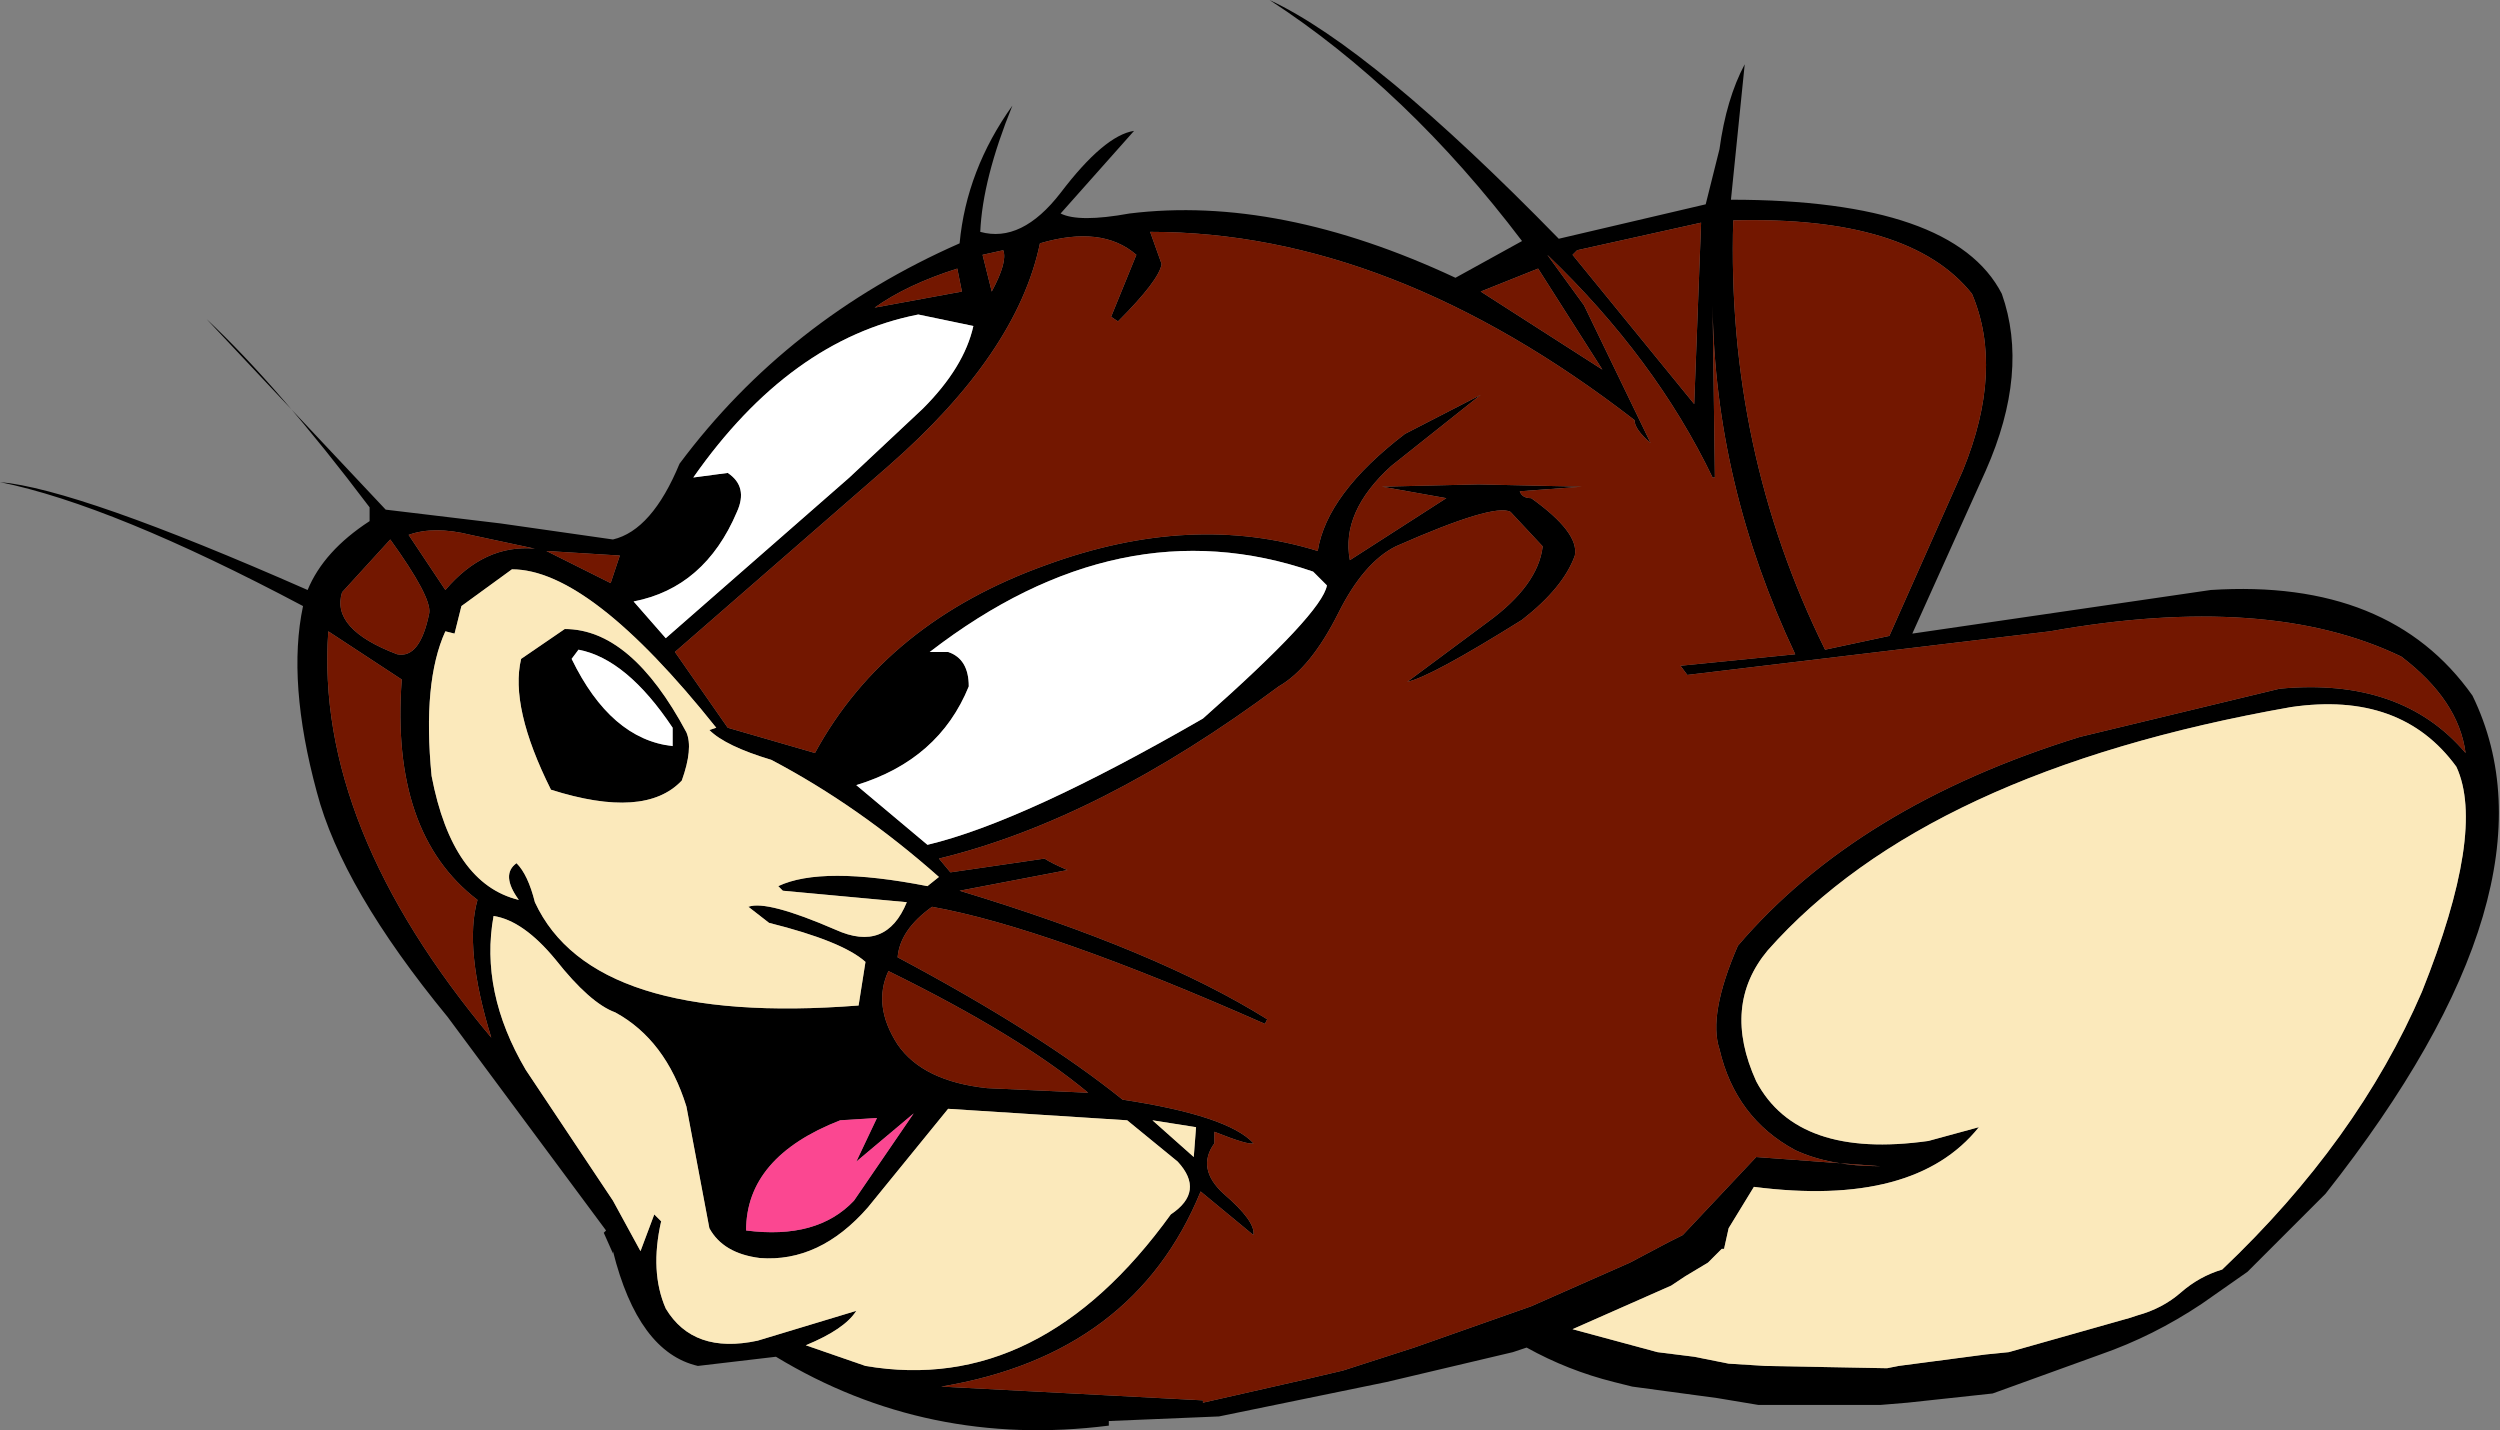
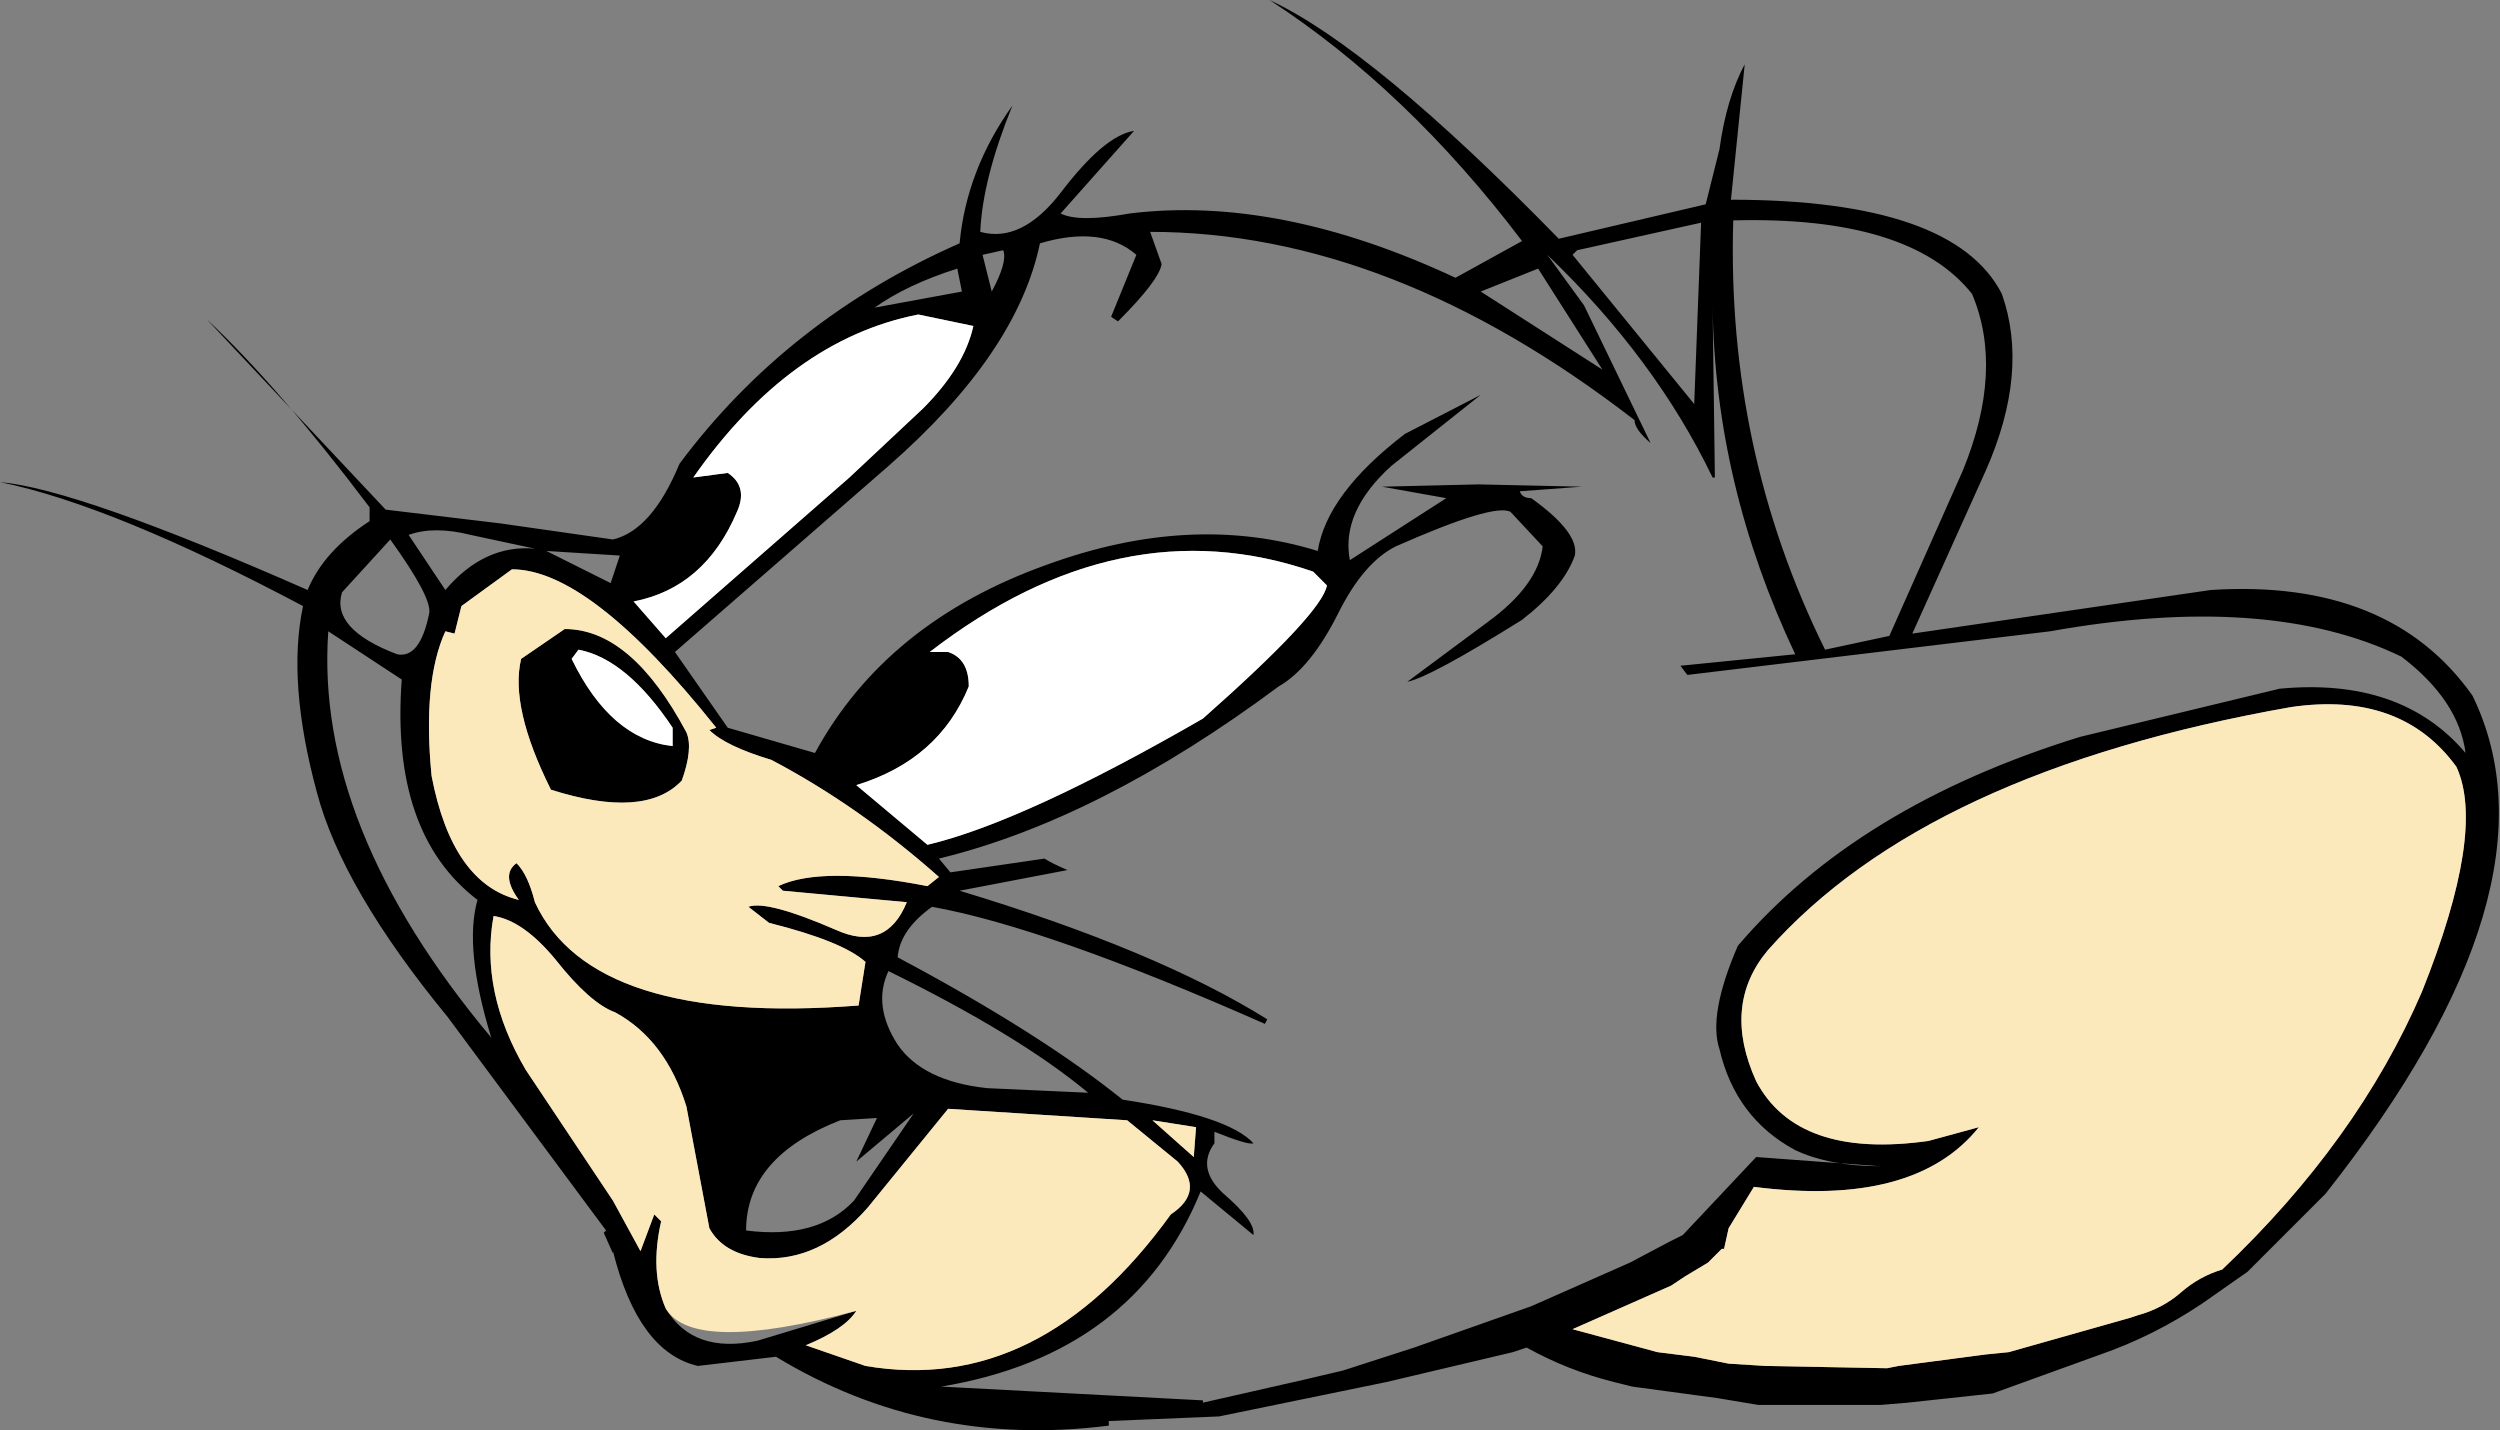
<svg xmlns="http://www.w3.org/2000/svg" height="31.15px" width="54.45px">
  <rect width="100%" height="100%" fill="#808080" stroke="none" />
  <g transform="matrix(1.0, 0.0, 0.0, 1.0, 27.2, 31.15)">
    <path d="M5.95 -25.9 Q3.45 -29.2 0.45 -31.15 2.7 -30.1 6.75 -25.95 L9.95 -26.7 10.25 -27.9 Q10.4 -29.0 10.8 -29.75 L10.5 -26.8 Q15.35 -26.8 16.4 -24.75 17.0 -23.05 16.05 -20.9 L14.45 -17.35 20.95 -18.3 Q24.85 -18.55 26.65 -16.0 28.7 -11.8 23.45 -5.15 L21.75 -3.45 20.75 -2.75 Q19.7 -2.05 18.55 -1.65 L16.2 -0.8 14.35 -0.6 13.75 -0.55 11.1 -0.55 10.2 -0.7 8.35 -0.95 7.95 -1.05 Q6.95 -1.3 6.05 -1.8 L5.75 -1.7 3.0 -1.05 -0.65 -0.3 -3.05 -0.2 -3.05 -0.1 Q-7.0 0.4 -10.3 -1.6 L-12.0 -1.4 Q-13.3 -1.7 -13.85 -3.9 L-13.85 -3.85 -14.05 -4.3 -14.0 -4.35 -17.45 -9.0 Q-19.75 -11.8 -20.3 -13.9 -20.95 -16.3 -20.6 -17.95 -24.75 -20.15 -27.2 -20.65 -25.5 -20.5 -20.5 -18.3 -20.15 -19.15 -19.15 -19.8 L-19.15 -20.1 Q-21.15 -22.75 -22.7 -24.2 L-18.8 -20.05 -16.3 -19.75 -13.85 -19.4 Q-13.0 -19.6 -12.4 -21.05 -10.05 -24.2 -6.3 -25.85 -6.15 -27.45 -5.15 -28.85 -5.8 -27.25 -5.85 -26.1 -4.95 -25.85 -4.1 -26.95 -3.15 -28.2 -2.5 -28.3 L-4.1 -26.5 Q-3.7 -26.3 -2.6 -26.5 0.65 -26.9 4.5 -25.1 L5.95 -25.9 M8.75 -21.5 Q8.4 -21.8 8.4 -22.0 3.1 -26.1 -2.15 -26.1 L-1.9 -25.4 Q-1.95 -25.05 -2.85 -24.15 L-3.0 -24.25 -2.45 -25.6 Q-3.2 -26.25 -4.55 -25.85 -5.05 -23.45 -7.85 -21.0 L-12.5 -16.95 -11.35 -15.3 -9.45 -14.75 Q-7.9 -17.6 -4.4 -18.85 -1.25 -20.0 1.5 -19.15 1.7 -20.4 3.4 -21.7 L5.05 -22.55 3.1 -21.0 Q2.0 -20.0 2.2 -18.95 L4.3 -20.3 2.9 -20.55 5.0 -20.6 7.25 -20.55 5.9 -20.45 Q5.95 -20.3 6.15 -20.3 7.2 -19.55 7.1 -19.05 6.85 -18.35 5.95 -17.65 3.95 -16.4 3.45 -16.3 L5.2 -17.6 Q6.3 -18.4 6.4 -19.25 L5.7 -20.0 Q5.35 -20.2 3.2 -19.25 2.5 -18.9 1.95 -17.8 1.35 -16.6 0.65 -16.2 -3.25 -13.3 -6.75 -12.45 L-6.5 -12.15 -4.45 -12.45 Q-4.3 -12.35 -3.95 -12.2 L-6.3 -11.75 Q-2.0 -10.45 0.4 -8.95 L0.35 -8.85 Q-4.4 -10.95 -6.9 -11.4 -7.6 -10.9 -7.65 -10.3 -4.55 -8.65 -2.75 -7.2 -0.45 -6.85 0.1 -6.25 0.0 -6.2 -0.75 -6.5 L-0.75 -6.25 Q-1.15 -5.7 -0.55 -5.15 0.15 -4.55 0.1 -4.25 L-1.05 -5.2 Q-2.5 -1.65 -6.7 -0.95 L-1.0 -0.65 -1.0 -0.6 1.2 -1.1 2.05 -1.3 3.6 -1.8 6.15 -2.7 8.3 -3.65 9.15 -4.1 9.45 -4.25 11.05 -5.95 13.75 -5.75 Q12.65 -5.75 11.9 -6.1 10.6 -6.8 10.25 -8.3 10.0 -9.05 10.65 -10.55 13.25 -13.6 18.1 -15.1 L22.45 -16.15 Q25.1 -16.4 26.5 -14.75 26.35 -15.9 25.1 -16.85 22.2 -18.25 17.45 -17.4 L9.55 -16.45 9.4 -16.65 11.9 -16.9 Q10.15 -20.6 10.1 -24.5 L10.15 -20.75 10.1 -20.75 Q8.85 -23.35 6.5 -25.6 L7.3 -24.5 8.75 -21.5 M13.95 -17.3 L15.55 -20.9 Q16.45 -23.1 15.75 -24.75 14.4 -26.45 10.55 -26.35 10.4 -21.35 12.55 -17.0 L13.95 -17.3 M6.3 -25.3 L5.05 -24.8 7.7 -23.1 6.3 -25.3 M7.15 -25.7 L7.05 -25.6 9.7 -22.35 9.85 -26.3 7.15 -25.7 M1.7 -18.4 L1.4 -18.7 Q-2.8 -20.15 -6.95 -16.95 L-6.55 -16.95 Q-6.1 -16.8 -6.1 -16.2 -6.75 -14.6 -8.55 -14.05 L-7.0 -12.75 Q-4.9 -13.25 -1.0 -15.5 1.6 -17.8 1.7 -18.4 M10.0 -3.65 L9.5 -3.35 9.2 -3.15 7.05 -2.2 8.9 -1.7 9.7 -1.6 10.45 -1.45 11.25 -1.4 13.9 -1.35 14.15 -1.4 16.05 -1.65 16.55 -1.7 19.2 -2.45 19.35 -2.5 Q19.9 -2.65 20.3 -3.0 20.7 -3.35 21.2 -3.5 24.15 -6.3 25.55 -9.55 26.95 -13.05 26.3 -14.45 25.1 -16.1 22.7 -15.75 14.75 -14.35 11.3 -10.45 10.3 -9.25 11.05 -7.6 11.95 -5.9 14.8 -6.3 L15.9 -6.6 Q14.5 -4.85 11.0 -5.3 L10.45 -4.4 10.35 -3.95 10.3 -3.95 10.0 -3.65 M-5.8 -25.6 L-5.6 -24.8 Q-5.25 -25.45 -5.35 -25.7 L-5.8 -25.6 M-6.25 -24.8 L-6.35 -25.3 Q-7.45 -24.95 -8.15 -24.45 L-6.25 -24.8 M-6.0 -24.05 L-7.2 -24.3 Q-10.0 -23.75 -12.1 -20.75 L-11.35 -20.85 Q-10.9 -20.55 -11.15 -20.0 -11.85 -18.35 -13.4 -18.05 L-12.7 -17.25 -8.7 -20.75 -7.1 -22.25 Q-6.2 -23.15 -6.0 -24.05 M-16.95 -19.5 Q-17.75 -19.7 -18.3 -19.5 L-17.5 -18.3 Q-16.65 -19.3 -15.55 -19.2 L-16.95 -19.5 M-15.85 -16.8 L-14.9 -17.45 Q-13.45 -17.45 -12.25 -15.2 -12.1 -14.85 -12.35 -14.15 -13.15 -13.3 -15.2 -13.95 -16.1 -15.75 -15.85 -16.8 M-18.55 -16.9 Q-18.05 -16.8 -17.85 -17.8 -17.8 -18.15 -18.7 -19.4 L-19.75 -18.25 Q-20.0 -17.45 -18.55 -16.9 M-18.45 -16.35 L-20.05 -17.4 Q-20.35 -13.15 -16.5 -8.55 -17.1 -10.5 -16.8 -11.55 -18.7 -13.0 -18.45 -16.35 M-17.15 -17.95 L-17.3 -17.35 -17.5 -17.4 Q-18.0 -16.3 -17.8 -14.25 -17.35 -11.9 -15.9 -11.55 -16.3 -12.1 -15.95 -12.35 -15.7 -12.1 -15.55 -11.5 -14.3 -8.8 -8.5 -9.25 L-8.35 -10.2 Q-8.85 -10.65 -10.45 -11.05 L-10.9 -11.4 Q-10.5 -11.55 -9.0 -10.9 -7.9 -10.4 -7.45 -11.5 L-10.15 -11.75 -10.25 -11.85 Q-9.3 -12.3 -7.0 -11.85 L-6.75 -12.05 Q-8.5 -13.6 -10.4 -14.6 -11.4 -14.9 -11.75 -15.25 L-11.6 -15.3 Q-14.35 -18.75 -16.05 -18.75 L-17.15 -17.95 M-14.6 -17.0 L-14.75 -16.8 Q-13.9 -15.05 -12.55 -14.9 L-12.55 -15.3 Q-13.55 -16.8 -14.6 -17.0 M-15.3 -19.15 L-13.9 -18.45 -13.7 -19.05 -15.3 -19.15 M-1.15 -6.6 L-2.1 -6.75 -1.2 -5.95 -1.15 -6.6 M-12.25 -7.05 Q-12.7 -8.5 -13.8 -9.1 -14.35 -9.3 -15.1 -10.25 -15.8 -11.1 -16.45 -11.2 -16.75 -9.55 -15.75 -7.85 L-13.85 -5.0 -13.25 -3.9 -12.95 -4.7 -12.8 -4.55 Q-13.05 -3.45 -12.7 -2.65 -12.1 -1.65 -10.7 -1.95 L-8.55 -2.6 Q-8.8 -2.2 -9.65 -1.85 L-8.35 -1.4 Q-4.55 -0.75 -1.7 -4.7 -0.95 -5.2 -1.55 -5.85 L-2.65 -6.75 -6.55 -7.0 -8.3 -4.85 Q-9.35 -3.65 -10.65 -3.75 -11.45 -3.85 -11.75 -4.4 L-12.25 -7.05 M-8.1 -6.8 L-8.9 -6.75 Q-10.95 -5.95 -10.95 -4.35 -9.4 -4.15 -8.6 -5.0 L-7.3 -6.9 -8.55 -5.85 -8.1 -6.8 M-7.85 -10.0 Q-8.2 -9.25 -7.65 -8.4 -7.1 -7.6 -5.7 -7.45 L-3.5 -7.35 Q-5.0 -8.6 -7.85 -10.0" fill="#000000" fill-rule="evenodd" stroke="none" />
-     <path d="M7.15 -25.7 L9.85 -26.3 9.7 -22.35 7.05 -25.6 7.15 -25.7 M6.3 -25.3 L7.7 -23.1 5.05 -24.8 6.3 -25.3 M13.95 -17.3 L12.55 -17.0 Q10.4 -21.35 10.55 -26.35 14.4 -26.45 15.75 -24.75 16.45 -23.1 15.55 -20.9 L13.95 -17.3 M8.75 -21.5 L7.3 -24.5 6.5 -25.6 Q8.85 -23.35 10.1 -20.75 L10.15 -20.75 10.1 -24.5 Q10.15 -20.6 11.9 -16.9 L9.4 -16.65 9.55 -16.45 17.45 -17.4 Q22.2 -18.25 25.1 -16.85 26.35 -15.9 26.5 -14.75 25.1 -16.4 22.45 -16.15 L18.1 -15.1 Q13.25 -13.6 10.65 -10.55 10.0 -9.05 10.25 -8.3 10.6 -6.8 11.9 -6.1 12.65 -5.75 13.75 -5.75 L11.05 -5.95 9.45 -4.25 9.15 -4.1 8.3 -3.65 6.15 -2.7 3.6 -1.8 2.05 -1.3 1.2 -1.1 -1.0 -0.6 -1.0 -0.65 -6.7 -0.95 Q-2.5 -1.65 -1.05 -5.2 L0.1 -4.25 Q0.15 -4.55 -0.55 -5.15 -1.15 -5.7 -0.75 -6.25 L-0.75 -6.5 Q0.0 -6.2 0.1 -6.25 -0.45 -6.85 -2.75 -7.2 -4.55 -8.65 -7.65 -10.3 -7.6 -10.9 -6.9 -11.4 -4.4 -10.95 0.35 -8.85 L0.4 -8.95 Q-2.0 -10.45 -6.3 -11.75 L-3.95 -12.2 Q-4.3 -12.35 -4.45 -12.45 L-6.5 -12.15 -6.75 -12.45 Q-3.25 -13.3 0.65 -16.2 1.35 -16.6 1.95 -17.8 2.5 -18.9 3.2 -19.25 5.35 -20.2 5.7 -20.0 L6.4 -19.25 Q6.3 -18.4 5.2 -17.6 L3.45 -16.3 Q3.95 -16.4 5.95 -17.65 6.85 -18.35 7.1 -19.05 7.2 -19.55 6.15 -20.3 5.95 -20.3 5.9 -20.45 L7.25 -20.55 5.0 -20.6 2.9 -20.55 4.3 -20.3 2.2 -18.95 Q2.0 -20.0 3.1 -21.0 L5.05 -22.55 3.4 -21.7 Q1.7 -20.4 1.5 -19.15 -1.25 -20.0 -4.4 -18.85 -7.9 -17.6 -9.45 -14.75 L-11.35 -15.3 -12.5 -16.95 -7.85 -21.0 Q-5.05 -23.45 -4.55 -25.85 -3.2 -26.25 -2.45 -25.6 L-3.0 -24.25 -2.85 -24.15 Q-1.95 -25.05 -1.9 -25.4 L-2.15 -26.1 Q3.1 -26.1 8.4 -22.0 8.4 -21.8 8.75 -21.5 M-6.25 -24.8 L-8.15 -24.45 Q-7.45 -24.95 -6.35 -25.3 L-6.25 -24.8 M-5.8 -25.6 L-5.35 -25.7 Q-5.25 -25.45 -5.6 -24.8 L-5.8 -25.6 M-16.95 -19.5 L-15.55 -19.2 Q-16.65 -19.3 -17.5 -18.3 L-18.3 -19.5 Q-17.75 -19.7 -16.95 -19.5 M-18.45 -16.35 Q-18.7 -13.0 -16.8 -11.55 -17.1 -10.5 -16.5 -8.55 -20.35 -13.15 -20.05 -17.4 L-18.45 -16.35 M-18.55 -16.9 Q-20.0 -17.45 -19.75 -18.25 L-18.7 -19.4 Q-17.8 -18.15 -17.85 -17.8 -18.05 -16.8 -18.55 -16.9 M-15.3 -19.15 L-13.7 -19.05 -13.9 -18.45 -15.3 -19.15 M-7.85 -10.0 Q-5.0 -8.6 -3.5 -7.35 L-5.7 -7.45 Q-7.1 -7.6 -7.65 -8.4 -8.2 -9.25 -7.85 -10.0" fill="#731700" fill-rule="evenodd" stroke="none" />
    <path d="M1.7 -18.4 Q1.6 -17.8 -1.0 -15.5 -4.9 -13.25 -7.0 -12.75 L-8.55 -14.05 Q-6.75 -14.6 -6.1 -16.2 -6.1 -16.8 -6.55 -16.95 L-6.95 -16.95 Q-2.8 -20.15 1.4 -18.7 L1.7 -18.4 M-6.0 -24.05 Q-6.2 -23.15 -7.1 -22.25 L-8.7 -20.75 -12.7 -17.25 -13.4 -18.05 Q-11.85 -18.35 -11.15 -20.0 -10.9 -20.55 -11.35 -20.85 L-12.1 -20.75 Q-10.0 -23.75 -7.2 -24.3 L-6.0 -24.05 M-14.6 -17.0 Q-13.55 -16.8 -12.55 -15.3 L-12.55 -14.9 Q-13.9 -15.05 -14.75 -16.8 L-14.6 -17.0" fill="#ffffff" fill-rule="evenodd" stroke="none" />
-     <path d="M10.0 -3.65 L10.3 -3.95 10.35 -3.95 10.45 -4.4 11.0 -5.3 Q14.5 -4.85 15.9 -6.6 L14.8 -6.3 Q11.95 -5.9 11.05 -7.6 10.3 -9.25 11.3 -10.45 14.75 -14.35 22.7 -15.75 25.1 -16.1 26.3 -14.45 26.95 -13.05 25.55 -9.55 24.15 -6.3 21.2 -3.5 20.7 -3.35 20.3 -3.0 19.9 -2.65 19.35 -2.5 L19.2 -2.45 16.55 -1.7 16.05 -1.65 14.15 -1.4 13.9 -1.35 11.25 -1.4 10.45 -1.45 9.7 -1.6 8.9 -1.7 7.05 -2.2 9.2 -3.15 9.5 -3.35 10.0 -3.65 M-15.85 -16.8 Q-16.1 -15.75 -15.2 -13.95 -13.15 -13.3 -12.35 -14.15 -12.1 -14.85 -12.25 -15.2 -13.45 -17.45 -14.9 -17.45 L-15.85 -16.8 M-17.15 -17.95 L-16.05 -18.75 Q-14.35 -18.75 -11.6 -15.3 L-11.75 -15.25 Q-11.4 -14.9 -10.4 -14.6 -8.5 -13.6 -6.75 -12.05 L-7.0 -11.85 Q-9.3 -12.3 -10.25 -11.85 L-10.15 -11.75 -7.45 -11.5 Q-7.9 -10.4 -9.0 -10.9 -10.5 -11.55 -10.9 -11.4 L-10.45 -11.05 Q-8.85 -10.65 -8.35 -10.2 L-8.5 -9.25 Q-14.3 -8.8 -15.55 -11.5 -15.7 -12.1 -15.95 -12.35 -16.3 -12.1 -15.9 -11.55 -17.35 -11.9 -17.8 -14.25 -18.0 -16.3 -17.5 -17.4 L-17.3 -17.35 -17.15 -17.95 M-12.25 -7.05 L-11.75 -4.4 Q-11.45 -3.85 -10.65 -3.75 -9.35 -3.65 -8.3 -4.85 L-6.55 -7.0 -2.65 -6.75 -1.55 -5.85 Q-0.95 -5.2 -1.7 -4.7 -4.55 -0.75 -8.35 -1.4 L-9.65 -1.85 Q-8.8 -2.2 -8.55 -2.6 L-10.7 -1.95 Q-12.1 -1.65 -12.7 -2.65 -13.05 -3.45 -12.8 -4.55 L-12.95 -4.7 -13.25 -3.9 -13.85 -5.0 -15.75 -7.85 Q-16.75 -9.55 -16.45 -11.2 -15.8 -11.1 -15.1 -10.25 -14.35 -9.3 -13.8 -9.1 -12.7 -8.5 -12.25 -7.05 M-1.15 -6.6 L-1.2 -5.95 -2.1 -6.75 -1.15 -6.6" fill="#fbe9bb" fill-rule="evenodd" stroke="none" />
-     <path d="M-8.1 -6.8 L-8.55 -5.85 -7.3 -6.9 -8.6 -5.0 Q-9.4 -4.15 -10.95 -4.35 -10.95 -5.95 -8.9 -6.75 L-8.1 -6.8" fill="#fb4791" fill-rule="evenodd" stroke="none" />
+     <path d="M10.0 -3.65 L10.3 -3.95 10.35 -3.95 10.45 -4.4 11.0 -5.3 Q14.5 -4.85 15.9 -6.6 L14.8 -6.3 Q11.95 -5.9 11.05 -7.6 10.3 -9.25 11.3 -10.45 14.75 -14.35 22.7 -15.75 25.1 -16.1 26.3 -14.45 26.95 -13.05 25.55 -9.55 24.15 -6.3 21.2 -3.5 20.7 -3.35 20.3 -3.0 19.9 -2.65 19.35 -2.5 L19.2 -2.45 16.55 -1.7 16.05 -1.65 14.15 -1.4 13.9 -1.35 11.25 -1.4 10.45 -1.45 9.7 -1.6 8.9 -1.7 7.05 -2.2 9.2 -3.15 9.5 -3.35 10.0 -3.65 M-15.85 -16.8 Q-16.1 -15.75 -15.2 -13.95 -13.15 -13.3 -12.35 -14.15 -12.1 -14.85 -12.25 -15.2 -13.45 -17.45 -14.9 -17.45 L-15.85 -16.8 M-17.15 -17.95 L-16.05 -18.75 Q-14.35 -18.75 -11.6 -15.3 L-11.75 -15.25 Q-11.4 -14.9 -10.4 -14.6 -8.5 -13.6 -6.75 -12.05 L-7.0 -11.85 Q-9.3 -12.3 -10.25 -11.85 L-10.15 -11.75 -7.45 -11.5 Q-7.9 -10.4 -9.0 -10.9 -10.5 -11.55 -10.9 -11.4 L-10.45 -11.05 Q-8.85 -10.65 -8.35 -10.2 L-8.5 -9.25 Q-14.3 -8.8 -15.55 -11.5 -15.7 -12.1 -15.95 -12.35 -16.3 -12.1 -15.9 -11.55 -17.35 -11.9 -17.8 -14.25 -18.0 -16.3 -17.5 -17.4 L-17.3 -17.35 -17.15 -17.95 M-12.25 -7.05 L-11.75 -4.4 Q-11.45 -3.85 -10.65 -3.75 -9.35 -3.65 -8.3 -4.85 L-6.55 -7.0 -2.65 -6.75 -1.55 -5.85 Q-0.95 -5.2 -1.7 -4.7 -4.55 -0.75 -8.35 -1.4 L-9.65 -1.85 Q-8.8 -2.2 -8.55 -2.6 Q-12.1 -1.65 -12.7 -2.65 -13.05 -3.45 -12.8 -4.55 L-12.95 -4.7 -13.25 -3.9 -13.85 -5.0 -15.75 -7.85 Q-16.75 -9.55 -16.45 -11.2 -15.8 -11.1 -15.1 -10.25 -14.35 -9.3 -13.8 -9.1 -12.7 -8.5 -12.25 -7.05 M-1.15 -6.6 L-1.2 -5.95 -2.1 -6.75 -1.15 -6.6" fill="#fbe9bb" fill-rule="evenodd" stroke="none" />
  </g>
</svg>